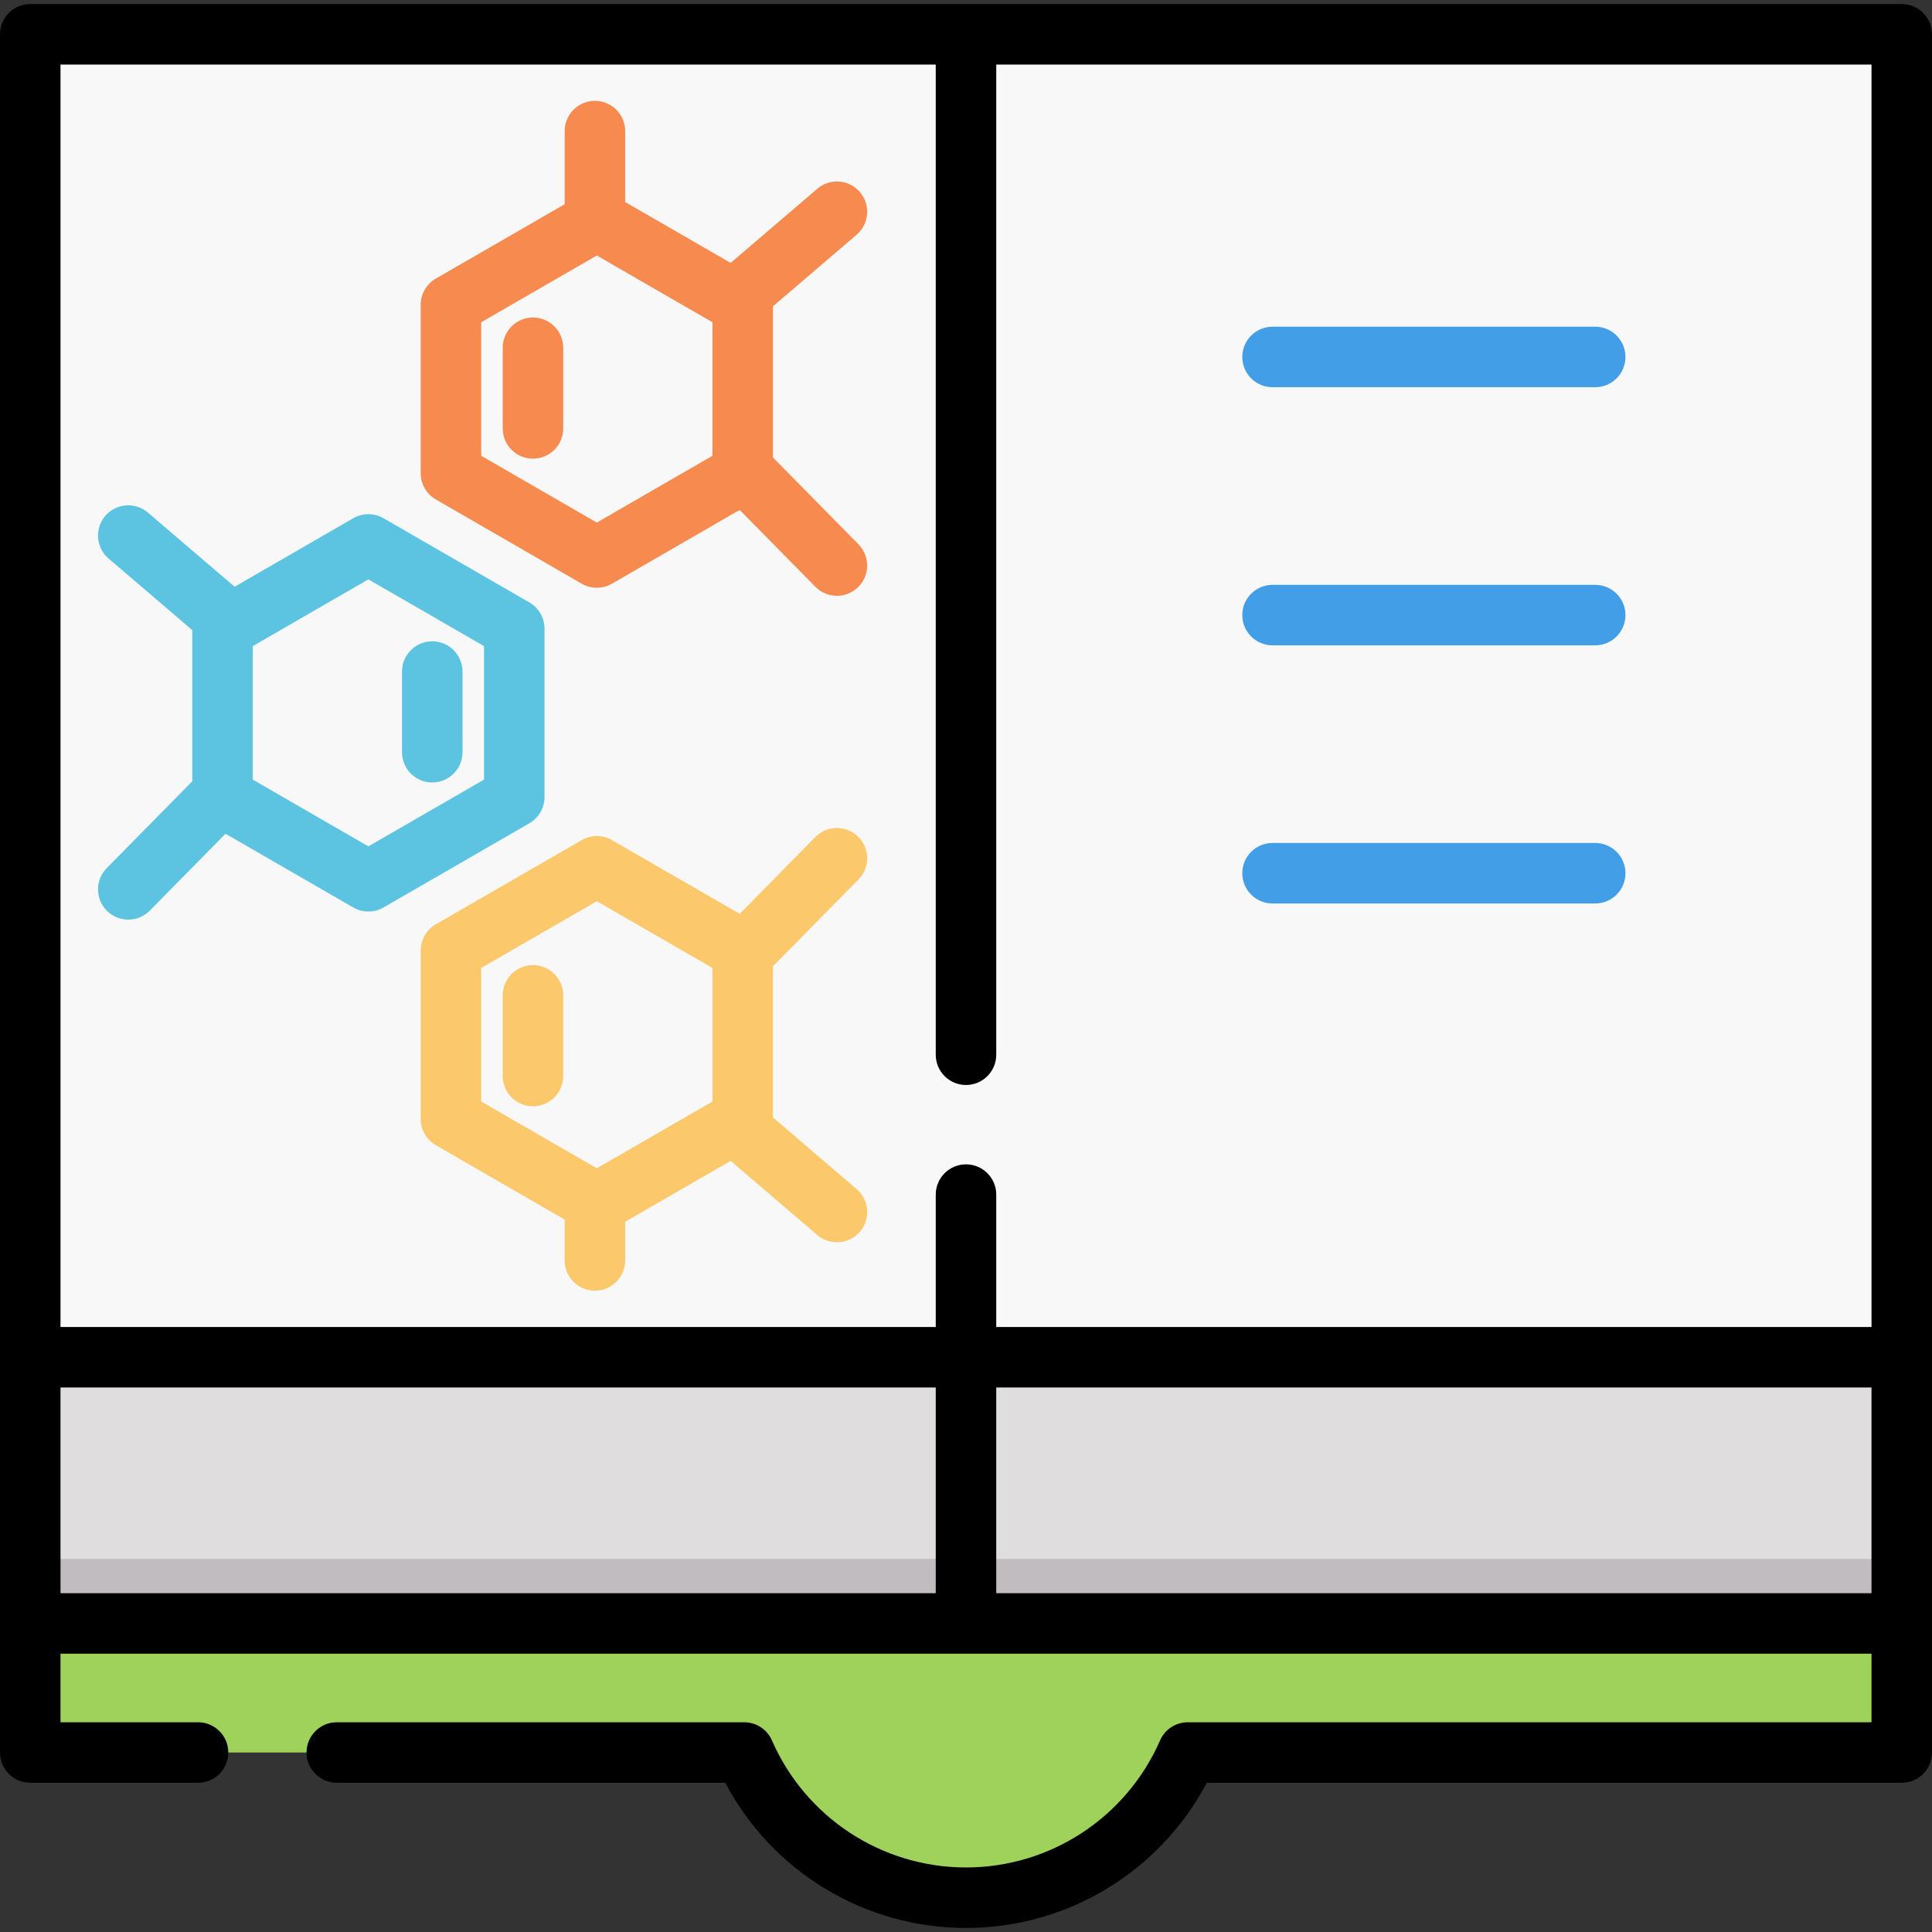
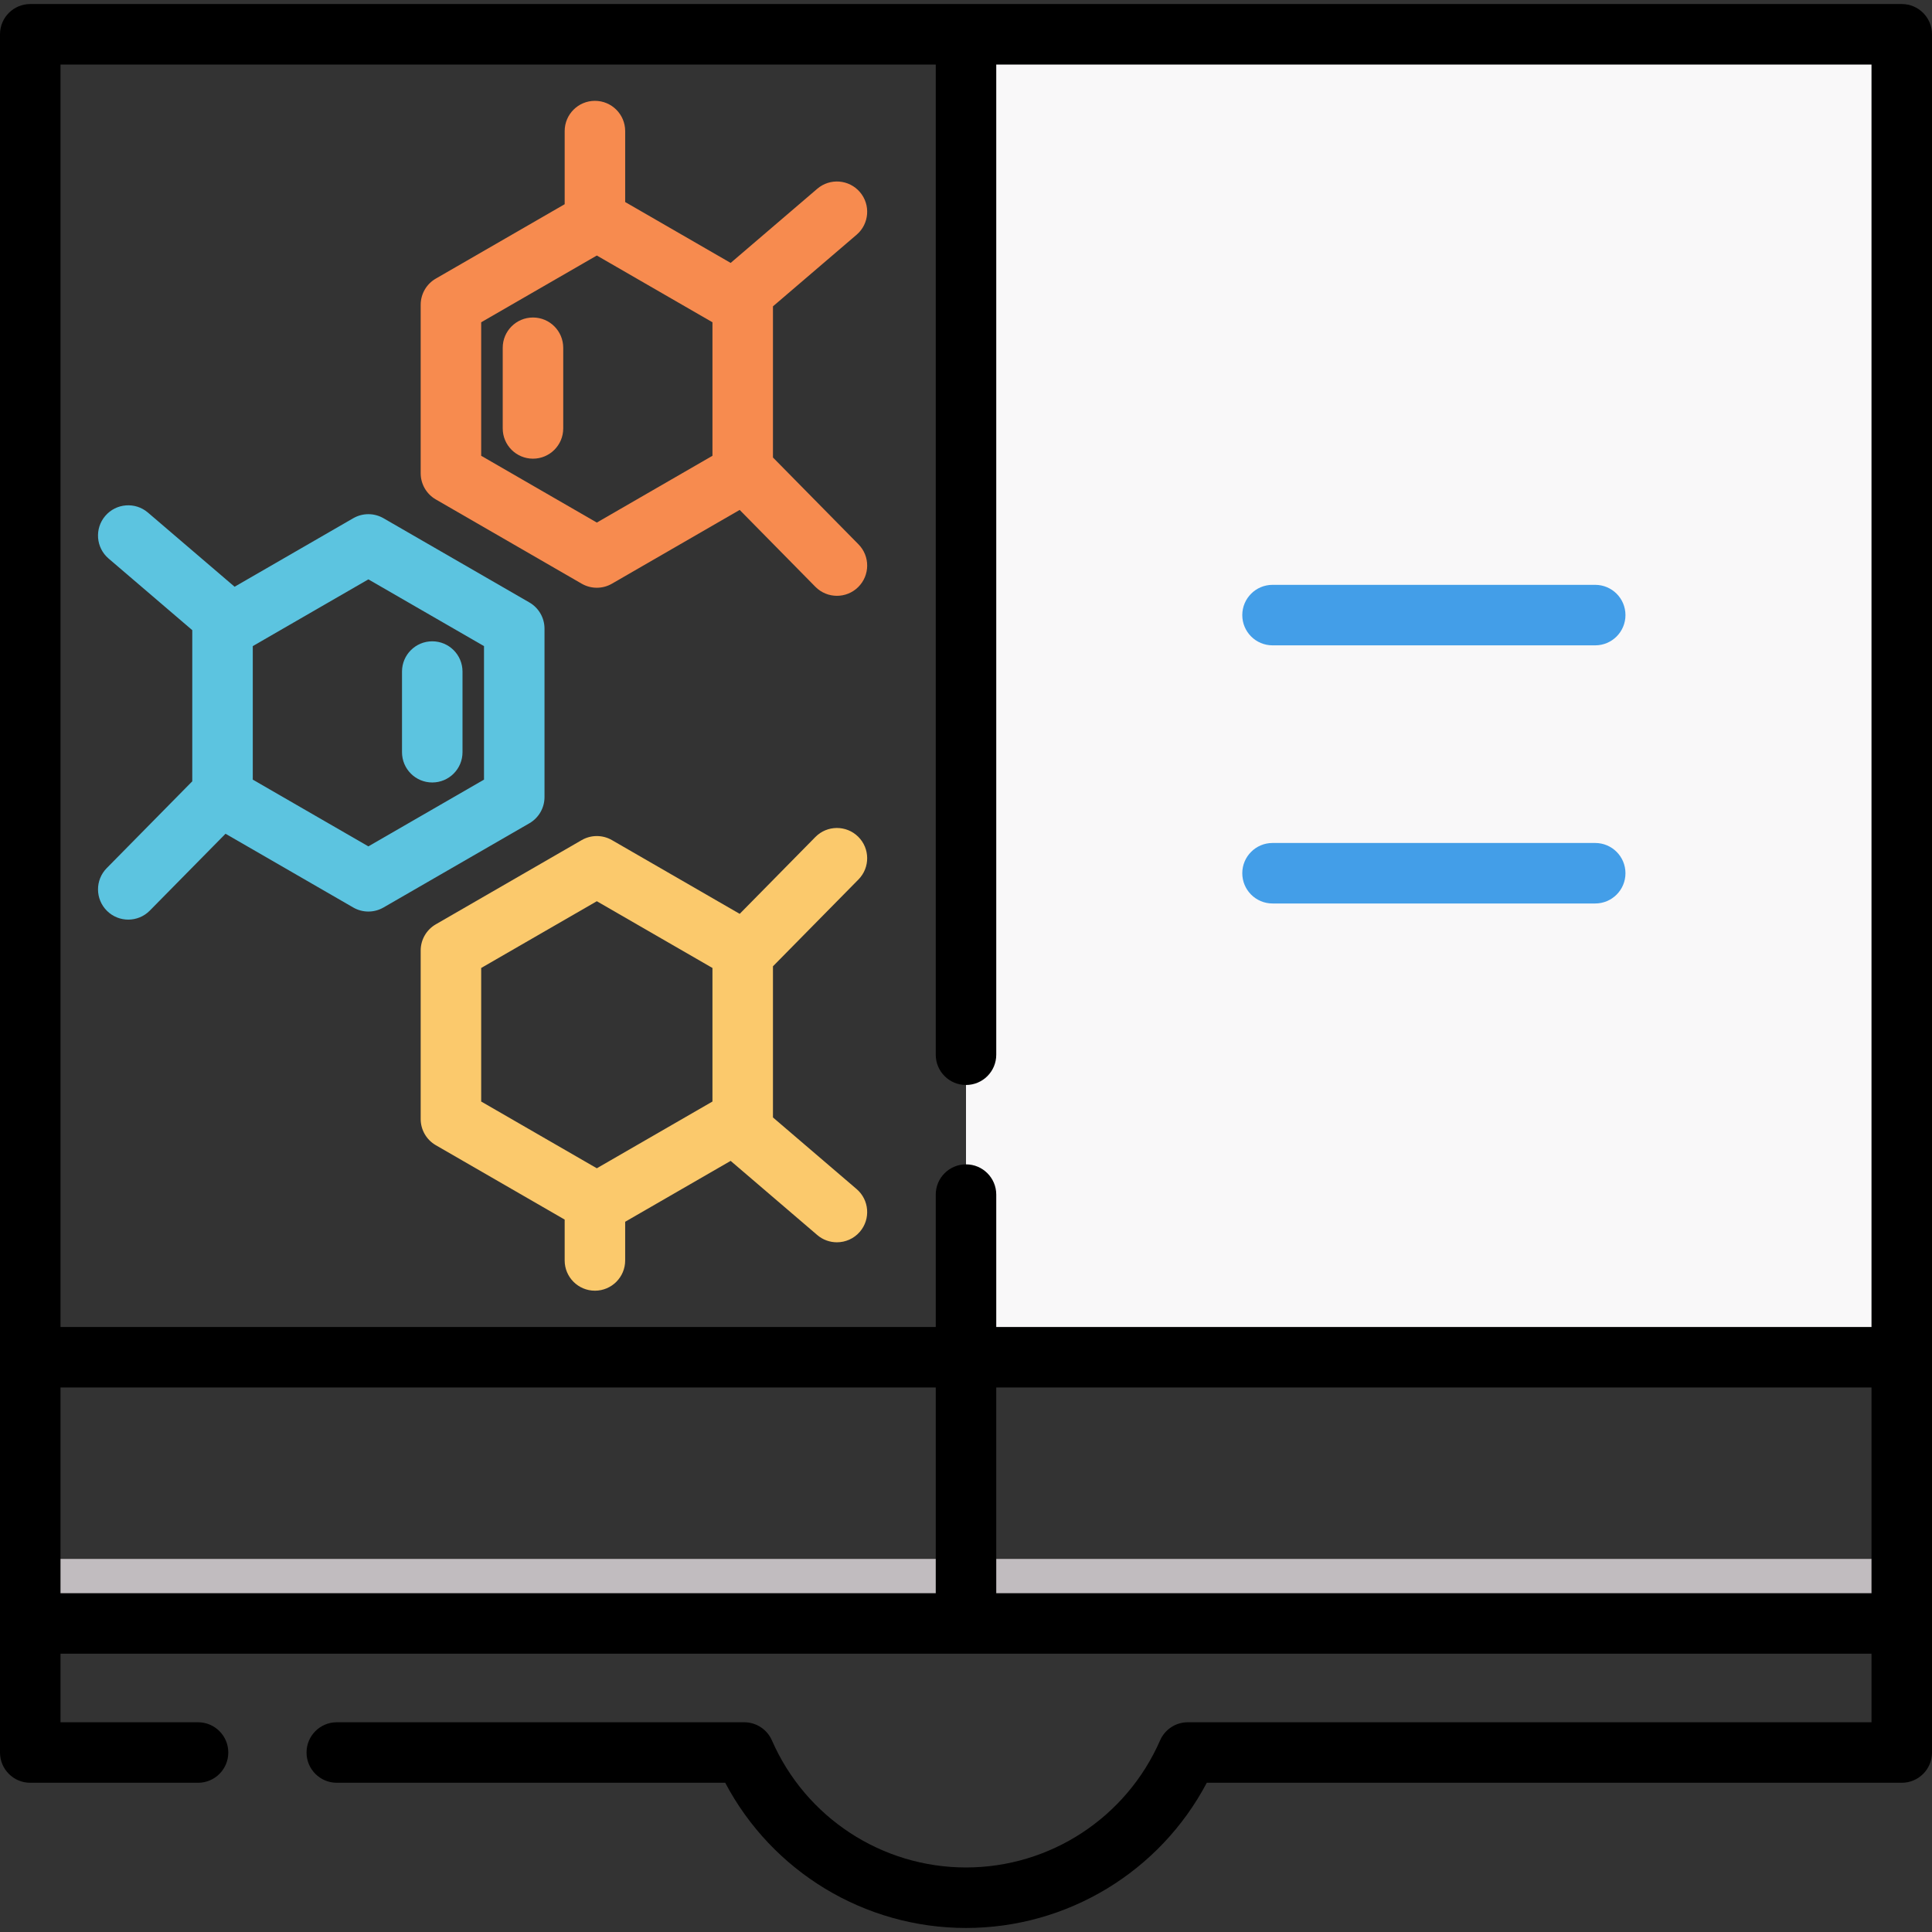
<svg xmlns="http://www.w3.org/2000/svg" version="1.1" id="Layer_1" x="0px" y="0px" viewBox="0 0 512 512" style="enable-background:new 0 0 512 512;" xml:space="preserve">
  <rect x="0" y="0" width="512" height="512" fill="#333333" stroke="none" />
-   <rect x="8.017" y="359.683" style="fill:#E0DDDF;" width="495.967" height="70.547" />
  <polygon style="fill:#C1BCBF;" points="8.017,413.127 8.017,430.23 256,430.23 503.983,430.23 503.983,413.127 " />
-   <path style="fill:#9FD25A;" d="M503.983,430.23v34.205H314.778c-9.898,22.65-32.484,38.48-58.778,38.48s-48.88-15.83-58.778-38.48  H8.017V430.23H503.983z" />
  <g>
-     <rect x="8.017" y="9.086" style="fill:#F9F8F9;" width="247.983" height="350.597" />
    <rect x="256" y="9.086" style="fill:#F9F8F9;" width="247.983" height="350.597" />
  </g>
  <path d="M503.983,1.069H8.017C3.589,1.069,0,4.657,0,9.086v455.349c0,4.428,3.589,8.017,8.017,8.017h44.467  c4.427,0,8.017-3.588,8.017-8.017c0-4.428-3.589-8.017-8.017-8.017h-36.45v-18.171h479.933v18.171H314.778  c-3.185,0-6.07,1.888-7.345,4.807c-8.939,20.455-29.127,33.673-51.433,33.673c-22.305,0-42.494-13.218-51.433-33.673  c-1.276-2.919-4.16-4.807-7.346-4.807H89.253c-4.427,0-8.017,3.588-8.017,8.017c0,4.428,3.589,8.017,8.017,8.017H192.19  c12.423,23.541,36.92,38.48,63.81,38.48c26.891,0,51.388-14.939,63.81-38.48h184.174c4.428,0,8.017-3.588,8.017-8.017V9.086  C512,4.657,508.412,1.069,503.983,1.069z M16.033,367.699h231.95v54.514H16.033V367.699z M264.017,367.699h231.95v54.514h-231.95  V367.699z M247.983,17.102v262.413c0,4.428,3.589,8.017,8.017,8.017c4.428,0,8.017-3.588,8.017-8.017V17.102h231.95v334.564h-231.95  v-35.084c0-4.428-3.588-8.017-8.017-8.017c-4.427,0-8.017,3.588-8.017,8.017v35.084H16.033V17.102H247.983z" />
  <g>
-     <path style="fill:#439EE8;" d="M422.747,102.614h-85.512c-4.428,0-8.017-3.588-8.017-8.017c0-4.428,3.588-8.017,8.017-8.017h85.512   c4.428,0,8.017,3.588,8.017,8.017C430.764,99.026,427.176,102.614,422.747,102.614z" />
    <path style="fill:#439EE8;" d="M422.747,171.023h-85.512c-4.428,0-8.017-3.588-8.017-8.017c0-4.428,3.588-8.017,8.017-8.017h85.512   c4.428,0,8.017,3.588,8.017,8.017C430.764,167.435,427.176,171.023,422.747,171.023z" />
    <path style="fill:#439EE8;" d="M422.747,239.432h-85.512c-4.428,0-8.017-3.588-8.017-8.017s3.588-8.017,8.017-8.017h85.512   c4.428,0,8.017,3.588,8.017,8.017S427.176,239.432,422.747,239.432z" />
  </g>
  <g>
    <path style="fill:#FBC96C;" d="M227.009,315.113l-22.167-18.978v-40.056l22.665-23.013c3.106-3.154,3.068-8.23-0.087-11.337   c-3.156-3.107-8.232-3.068-11.337,0.087l-20.056,20.365l-33.856-19.544c-2.48-1.432-5.536-1.433-8.016,0l-38.662,22.319   c-2.481,1.431-4.008,4.078-4.008,6.942v44.648c0,2.865,1.529,5.511,4.008,6.942l34.15,19.711v10.83   c0,4.428,3.589,8.017,8.017,8.017c4.427,0,8.017-3.588,8.017-8.017v-10.25l27.953-16.136l22.95,19.649   c1.511,1.294,3.365,1.927,5.211,1.927c2.261,0,4.508-0.951,6.094-2.803C230.765,323.053,230.372,317.993,227.009,315.113z    M188.809,291.915l-30.645,17.69l-30.645-17.69v-35.391l30.645-17.69l30.645,17.69V291.915z" />
-     <path style="fill:#FBC96C;" d="M141.244,255.765c-4.427,0-8.017,3.588-8.017,8.017v21.378c0,4.428,3.589,8.017,8.017,8.017   s8.017-3.588,8.017-8.017v-21.378C149.26,259.354,145.671,255.765,141.244,255.765z" />
  </g>
  <g>
    <path style="fill:#5CC4E0;" d="M140.292,159.655l-38.662-22.318c-2.48-1.432-5.537-1.432-8.017,0l-31.443,18.156l-22.967-19.656   c-3.363-2.879-8.424-2.483-11.304,0.878c-2.879,3.364-2.485,8.425,0.879,11.304l22.176,18.978v40.055l-22.673,23.013   c-3.107,3.153-3.07,8.229,0.084,11.337c1.562,1.538,3.594,2.306,5.626,2.306c2.072,0,4.142-0.798,5.711-2.39l20.065-20.366   l33.847,19.544c1.241,0.716,2.625,1.074,4.008,1.074c1.383,0,2.767-0.358,4.008-1.074l38.662-22.319   c2.481-1.432,4.008-4.078,4.008-6.942v-44.637C144.301,163.734,142.772,161.088,140.292,159.655z M128.267,206.606l-30.644,17.69   l-30.636-17.69v-35.38l30.636-17.69l30.644,17.69V206.606z" />
    <path style="fill:#5CC4E0;" d="M114.553,207.365c4.427,0,8.017-3.588,8.017-8.017v-21.378c0-4.428-3.589-8.017-8.017-8.017   c-4.427,0-8.017,3.588-8.017,8.017v21.378C106.537,203.777,110.126,207.365,114.553,207.365z" />
  </g>
  <g>
    <path style="fill:#F78B4F;" d="M227.508,144.255l-22.665-23.013V81.185l22.167-18.978c3.363-2.88,3.755-7.941,0.875-11.304   c-2.879-3.363-7.941-3.755-11.304-0.875l-22.95,19.649L165.678,53.54V34.739c0-4.428-3.589-8.017-8.017-8.017   c-4.427,0-8.017,3.588-8.017,8.017V54.12l-34.151,19.714c-2.481,1.431-4.008,4.078-4.008,6.942v44.637   c0,2.864,1.527,5.51,4.007,6.942l38.662,22.329c1.241,0.716,2.625,1.074,4.009,1.074s2.768-0.358,4.009-1.074l33.849-19.549   l20.061,20.37c1.569,1.593,3.64,2.391,5.712,2.391c2.031,0,4.063-0.767,5.625-2.305   C230.575,152.485,230.614,147.409,227.508,144.255z M188.809,120.786l-30.645,17.699l-30.645-17.699V85.405l30.645-17.69   l30.645,17.69V120.786z" />
    <path style="fill:#F78B4F;" d="M141.244,84.143c-4.427,0-8.017,3.588-8.017,8.017v21.378c0,4.428,3.589,8.017,8.017,8.017   s8.017-3.588,8.017-8.017V92.16C149.26,87.732,145.671,84.143,141.244,84.143z" />
  </g>
  <g>
</g>
  <g>
</g>
  <g>
</g>
  <g>
</g>
  <g>
</g>
  <g>
</g>
  <g>
</g>
  <g>
</g>
  <g>
</g>
  <g>
</g>
  <g>
</g>
  <g>
</g>
  <g>
</g>
  <g>
</g>
  <g>
</g>
</svg>